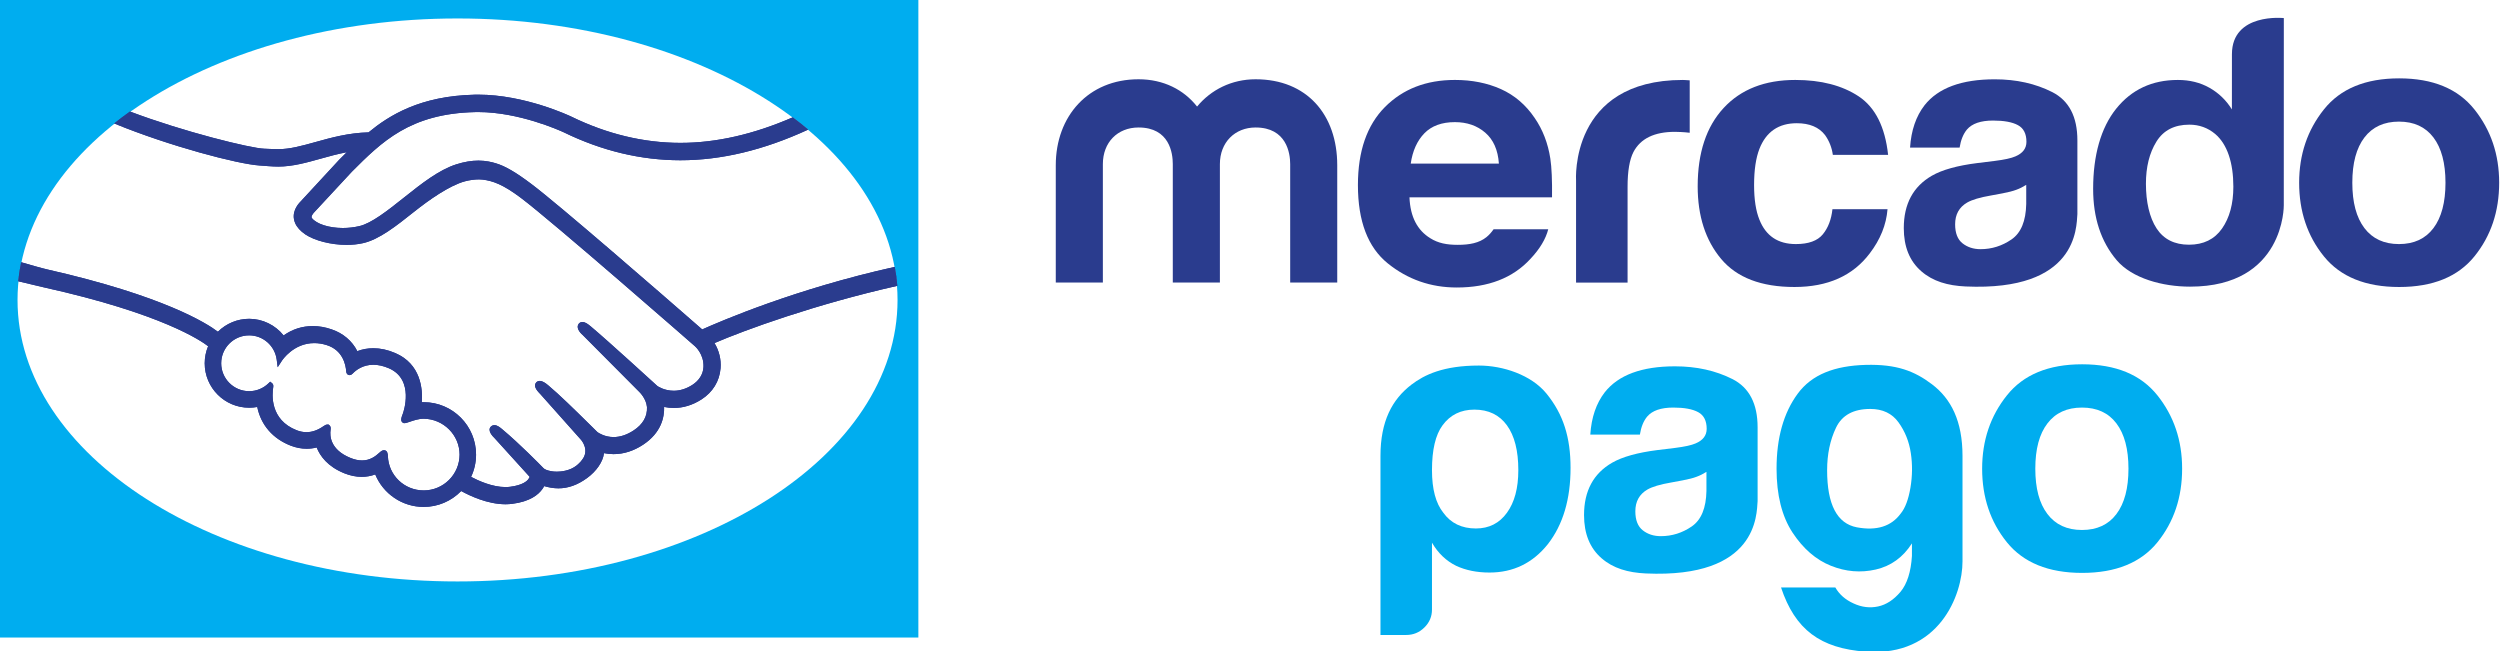
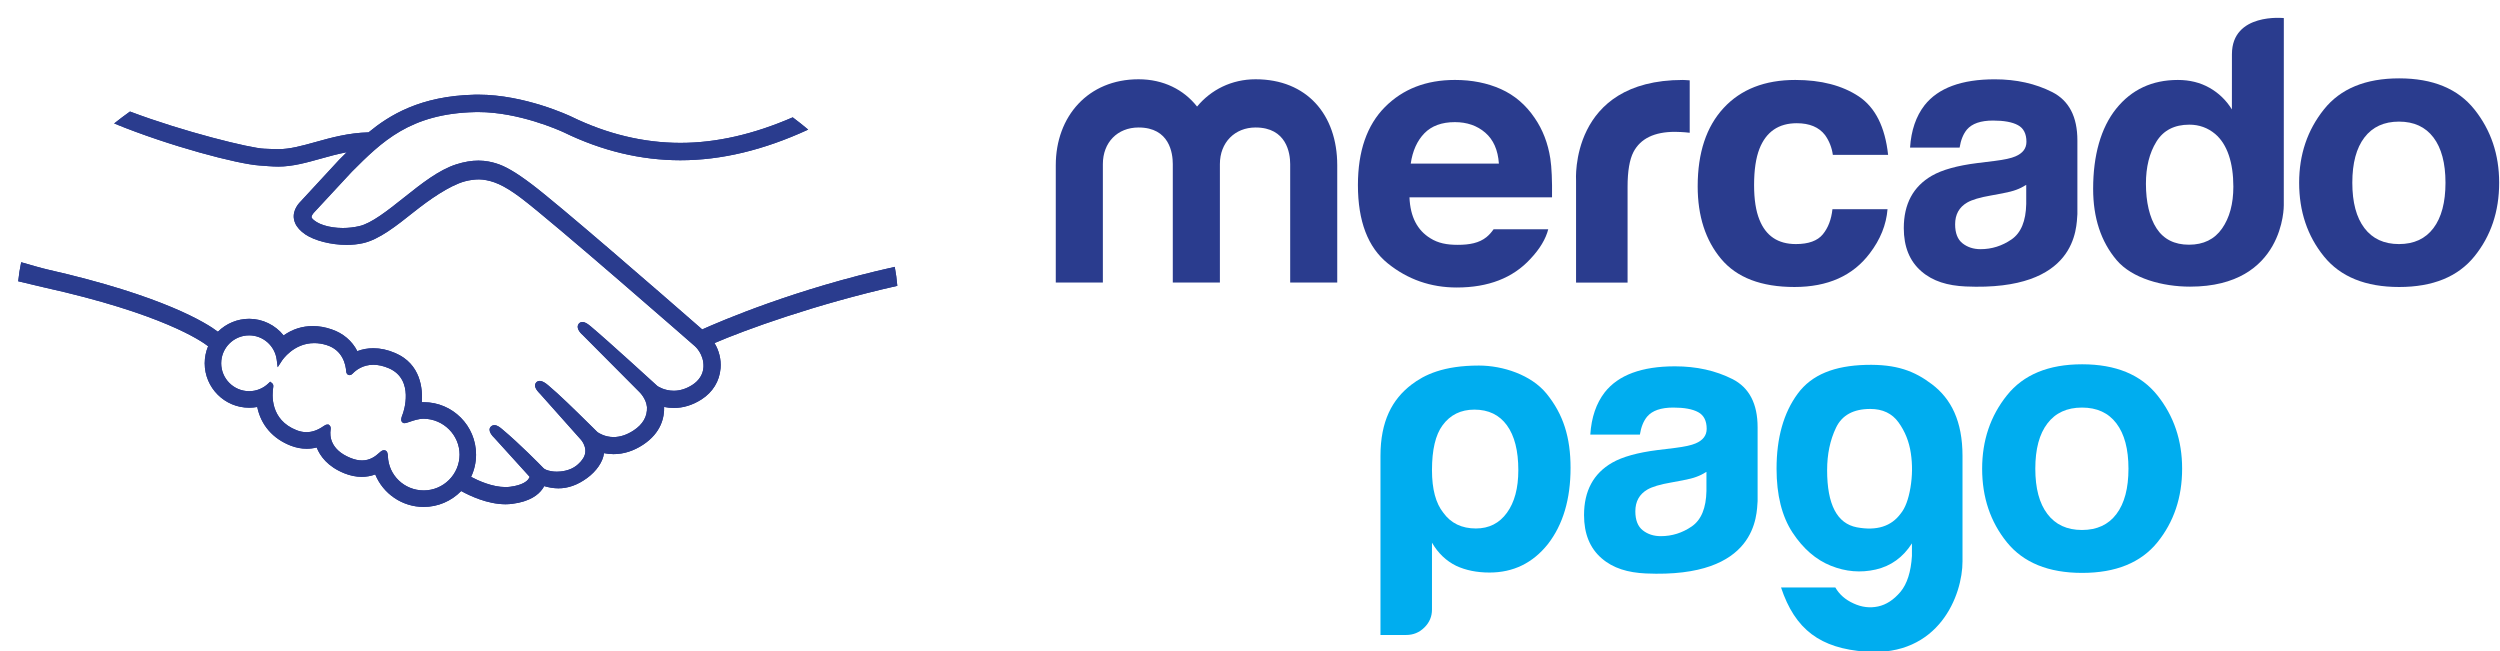
<svg xmlns="http://www.w3.org/2000/svg" xmlns:ns1="http://sodipodi.sourceforge.net/DTD/sodipodi-0.dtd" xmlns:ns2="http://www.inkscape.org/namespaces/inkscape" version="1.1" id="svg2" width="505.516" height="131.708" viewBox="0 0 505.516 131.708" ns1:docname="mercadopago.svg" ns2:version="1.2.2 (b0a84865, 2022-12-01)">
  <ns1:namedview id="namedview1742" pagecolor="#505050" bordercolor="#eeeeee" borderopacity="1" ns2:showpageshadow="0" ns2:pageopacity="0" ns2:pagecheckerboard="0" ns2:deskcolor="#505050" showgrid="false" ns2:zoom="2.464808" ns2:cx="123.13332" ns2:cy="65.928056" ns2:window-width="1390" ns2:window-height="1205" ns2:window-x="0" ns2:window-y="25" ns2:window-maximized="0" ns2:current-layer="g10" />
  <defs id="defs6">
    <ns2:path-effect effect="powerclip" id="path-effect886" is_visible="true" lpeversion="1" inverse="true" flatten="false" hide_clip="false" message="Use fill-rule evenodd on &lt;b&gt;fill and stroke&lt;/b&gt; dialog if no flatten result after convert clip to paths." />
    <ns2:path-effect effect="powerclip" id="path-effect10456" is_visible="true" lpeversion="1" inverse="true" flatten="false" hide_clip="false" message="Use fill-rule evenodd on &lt;b&gt;fill and stroke&lt;/b&gt; dialog if no flatten result after convert clip to paths." />
    <ns2:path-effect effect="powerclip" id="path-effect10452" is_visible="true" lpeversion="1" inverse="true" flatten="false" hide_clip="false" message="Use fill-rule evenodd on &lt;b&gt;fill and stroke&lt;/b&gt; dialog if no flatten result after convert clip to paths." />
    <ns2:path-effect effect="powerclip" id="path-effect10448" is_visible="true" lpeversion="1" inverse="true" flatten="false" hide_clip="false" message="Use fill-rule evenodd on &lt;b&gt;fill and stroke&lt;/b&gt; dialog if no flatten result after convert clip to paths." />
    <ns2:path-effect effect="powerclip" id="path-effect10444" is_visible="true" lpeversion="1" inverse="true" flatten="false" hide_clip="false" message="Use fill-rule evenodd on &lt;b&gt;fill and stroke&lt;/b&gt; dialog if no flatten result after convert clip to paths." />
    <ns2:path-effect effect="powerclip" id="path-effect10440" is_visible="true" lpeversion="1" inverse="true" flatten="false" hide_clip="false" message="Use fill-rule evenodd on &lt;b&gt;fill and stroke&lt;/b&gt; dialog if no flatten result after convert clip to paths." />
    <clipPath clipPathUnits="userSpaceOnUse" id="clipPath10432">
      <path id="lpe_path-effect10452" style="fill:#2a3c8e;fill-opacity:1;fill-rule:nonzero;stroke:none;stroke-width:1" class="powerclip" d="m 1313.39,3923.68 h 1344.92 v 864.01 H 1313.39 Z m 621.1,143.08 c -29.34,0.03 -53.2,22.83 -54.28,51.89 -0.07,2.49 -0.33,9.11 -5.93,9.11 -2.31,0 -4.31,-1.38 -6.61,-3.46 -6.45,-5.98 -14.67,-12.06 -26.67,-12.06 -5.44,0 -11.35,1.27 -17.58,3.81 -30.99,12.55 -31.42,33.84 -30.16,42.4 0.34,2.28 0.46,4.66 -1.11,6.5 l -1.91,1.71 h -1.93 c -1.57,0 -3.19,-0.64 -5.39,-2.19 -8.96,-6.3 -17.56,-9.35 -26.3,-9.35 -4.81,0 -9.74,0.96 -14.69,2.87 -40.8,15.88 -37.57,54.38 -35.58,65.97 0.29,2.35 -0.29,4.17 -1.78,5.39 l -2.88,2.37 -2.7,-2.58 c -7.95,-7.67 -18.35,-11.86 -29.28,-11.86 -23.37,0.02 -42.39,19.01 -42.37,42.38 0.02,23.38 19.06,42.35 42.43,42.32 21.11,0 39.09,-15.88 41.78,-36.97 l 1.46,-11.38 6.25,9.63 c 0.7,1.12 17.82,27.01 49.29,26.98 5.99,0 12.17,-0.96 18.39,-2.89 25.1,-7.65 29.35,-30.41 30,-39.88 0.45,-5.53 4.38,-5.79 5.15,-5.79 2.17,0 3.76,1.38 4.89,2.56 4.74,4.94 15.05,13.16 31.19,13.16 7.39,-0.03 15.25,-1.78 23.36,-5.26 39.88,-17.11 21.79,-67.78 21.58,-68.31 -3.43,-8.4 -3.57,-12.11 -0.35,-14.25 l 1.58,-0.75 h 1.16 c 1.79,0 4.03,0.78 7.72,2.03 5.43,1.87 13.63,4.7 21.28,4.68 h 0.02 c 30.02,-0.33 54.44,-24.76 54.43,-54.44 -0.03,-29.98 -24.46,-54.34 -54.46,-54.34 z m 422.5,244.22 c 28.24,12.56 141,61.36 292.11,94.9 1.73,-9.52 3.13,-19.08 3.88,-28.77 -124.88,-28.15 -230.94,-66.84 -277.35,-86.83 7.02,-11.52 10.31,-24.93 9.23,-38.22 -1.56,-19.55 -11.89,-36.36 -29.06,-47.32 -13.43,-8.56 -27.5,-12.87 -41.84,-12.87 -4.93,0 -9.88,0.51 -14.72,1.53 0.46,-15.53 -4.36,-39.24 -32.05,-57.4 -14.36,-9.41 -29.39,-14.17 -44.66,-14.17 -4.88,0 -9.78,0.5 -14.54,1.49 -0.02,-0.19 -0.05,-0.37 -0.08,-0.54 -1.45,-12.46 -11.49,-27.1 -25.63,-37.29 -14.4,-10.49 -28.64,-15.55 -43.48,-15.55 -8.08,0.02 -15.13,1.52 -21.54,3.37 -0.8,-1.59 -1.75,-3.12 -2.8,-4.56 -5.81,-8.26 -18.45,-18.89 -45.62,-22.32 -3.32,-0.39 -6.64,-0.65 -10.19,-0.65 -27.35,0.04 -54.42,12.94 -67.25,20.07 -14.98,-15.42 -35.53,-24.14 -56.93,-24.11 -32.28,0 -61.25,19.64 -73.42,49.28 -6.59,-2.43 -13.5,-3.67 -20.57,-3.67 -8.65,0 -17.56,1.88 -26.47,5.46 -25.39,10.31 -36.75,26.3 -41.79,39.12 -5.05,-1.29 -10.21,-1.93 -15.34,-1.92 -7.93,0 -16.02,1.58 -24.01,4.65 -27.33,10.63 -45.22,31.36 -50.82,58.69 -4.06,-0.75 -8.19,-1.11 -12.35,-1.11 -37.18,0.03 -67.39,30.28 -67.37,67.42 0.02,8.88 1.79,17.69 5.19,25.86 -10.04,7.85 -69.44,49.37 -249.24,89.3 -6.39,1.44 -38.85,9.21 -38.85,9.21 1,9.72 2.52,19.35 4.51,28.88 11.98,-3.51 31.54,-9.12 40.06,-11.04 176,-39.97 241.76,-81.74 258.33,-94.4 12.65,12.52 29.71,19.62 47.45,19.62 20.27,0 39.52,-9.38 52.26,-25.23 13.3,9.46 28.21,14.22 44.4,14.22 9.27,0 18.87,-1.69 28.51,-5.03 17.46,-5.94 30.84,-17.35 38.9,-33.01 7.68,2.95 15.85,4.4 24.34,4.4 10.85,0 22.02,-2.47 33.22,-7.31 38.89,-16.68 41.72,-54.58 40.29,-74.59 0.94,0.03 1.93,0.06 2.87,0.06 43.83,-0.03 79.42,-35.69 79.4,-79.53 0,-11.63 -2.58,-23.22 -7.56,-33.75 10.94,-5.81 32.19,-15.47 52.12,-15.47 2.36,0 4.75,0.11 7.07,0.43 19.31,2.42 25.78,8.88 27.68,11.52 1.29,1.85 1.96,3.07 2.02,3.58 l -53.26,58.73 c -3.28,3.1 -11.01,11.54 -5.86,17.18 1.51,1.66 3.45,2.52 5.64,2.52 4.43,0 8.71,-3.62 12.14,-6.5 26.04,-21.74 57.51,-53.87 60.93,-57.4 l 0.75,-0.79 c 2.01,-2.36 6.15,-4.08 12.31,-5.18 2.52,-0.46 5.43,-0.73 8.44,-0.73 5.63,0 19.86,0.94 30.51,9.68 1.92,1.64 3.94,3.54 5.81,5.6 l 2.2,2.8 c 11.47,14.62 -0.89,29.3 -1.4,29.92 l -62.45,70.14 c 0,0 -2.33,2.18 -4.32,4.81 -4.82,6.41 -3.47,10.28 -1.53,12.43 1.43,1.51 3.31,2.28 5.39,2.28 4.19,0 8.62,-3.17 12.75,-6.61 16.95,-14.15 40.12,-36.97 62.55,-59.04 l 12.27,-12.1 c 2.04,-1.42 11.27,-7.41 24.41,-7.41 10.01,0 20.23,3.38 30.33,10.03 14.17,9.29 20.99,21.22 20.31,35.47 -1.15,13.2 -11.7,23.09 -11.81,23.18 l -85.57,86 c -5.6,4.77 -10.35,12 -6.1,17.23 1.34,1.69 3.34,2.66 5.59,2.64 4.22,0 8.39,-3.21 12.69,-6.76 26.94,-22.56 100.19,-89.73 100.98,-90.37 0.64,-0.46 10.48,-7.15 24.77,-7.18 9.52,0 18.94,2.95 28.07,8.74 10.51,6.71 16.57,16.4 17.08,27.29 0.94,19.56 -12.69,31.31 -12.84,31.43 -2.09,1.85 -215.89,188.89 -264.2,225.18 -27.1,20.34 -42.28,25.68 -57.98,27.67 -1.72,0.25 -3.57,0.3 -5.53,0.32 -6.55,0 -14.71,-1.12 -21.35,-2.93 -23.76,-6.47 -54.79,-28.51 -76.64,-45.86 -27.42,-21.8 -53.3,-42.42 -77.97,-47.95 -7.7,-1.73 -16.08,-2.62 -24.92,-2.61 -23.33,0.02 -48.45,6.4 -62.47,15.85 -7.49,5.05 -12.84,10.97 -15.48,17.18 -6.63,15.37 3.43,27.85 8.06,32.53 l 58.86,63.67 c 3.81,3.82 7.61,7.6 11.42,11.34 -14.27,-2.73 -27.83,-6.48 -40.12,-9.94 -20.81,-5.82 -42.31,-11.86 -63.85,-11.86 -9.66,0.02 -19.32,1.04 -28.38,1.64 -32.57,2.1 -135.76,28.99 -220.56,63.76 7.76,6.17 15.73,12.23 24.02,18.1 81.18,-30.74 183.22,-55.77 203.47,-56.38 1.17,-0.04 14.23,-0.71 21.49,-0.71 17.61,-0.01 35.67,5.03 56.58,10.84 23.43,6.55 49.77,13.91 80.3,14.65 31.39,25.78 78.07,55.21 160.93,57.15 1.84,0.03 3.72,0.06 5.56,0.06 70.53,-0.03 138.31,-31.99 141.17,-33.35 54.03,-26.37 109.69,-39.75 165.4,-39.8 54.54,-0.01 111.07,12.98 170.41,38.71 8.07,-6.06 15.92,-12.23 23.46,-18.58 -67.54,-31.1 -131.77,-46.51 -194.04,-46.49 -59.75,0.05 -119.17,14.31 -176.75,42.4 -6.88,3.18 -68.27,30.68 -129.68,30.71 -1.63,0 -3.3,-0.03 -4.92,-0.07 -98.65,-2.27 -141.51,-45.11 -186.88,-90.48 l -57.93,-62.44 -0.36,-0.45 c -2.73,-3.47 -3.47,-5.88 -2.31,-7.37 7.05,-8.99 25.87,-15.04 46.82,-15.07 8.37,0 16.77,0.95 24.93,2.79 18.7,4.18 43.41,23.84 67.32,42.85 l 1.32,1.04 c 25.68,20.4 52.21,41.5 78.85,49.93 11.76,3.74 23.02,5.63 33.5,5.63 11.29,-0.01 20.06,-2.19 26.38,-4.1 14.11,-4.2 30.17,-13.56 53.71,-31.27 41.23,-30.94 193.42,-163.25 259.27,-220.72" ns2:original-d="m 1313.39,3923.68 h 1344.92 v 864.01 H 1313.39 Z m 621.1,143.08 c -29.34,0.03 -53.2,22.83 -54.28,51.89 -0.07,2.49 -0.33,9.11 -5.93,9.11 -2.31,0 -4.31,-1.38 -6.61,-3.46 -6.45,-5.98 -14.67,-12.06 -26.67,-12.06 -5.44,0 -11.35,1.27 -17.58,3.81 -30.99,12.55 -31.42,33.84 -30.16,42.4 0.34,2.28 0.46,4.66 -1.11,6.5 l -1.91,1.71 h -1.93 c -1.57,0 -3.19,-0.64 -5.39,-2.19 -8.96,-6.3 -17.56,-9.35 -26.3,-9.35 -4.81,0 -9.74,0.96 -14.69,2.87 -40.8,15.88 -37.57,54.38 -35.58,65.97 0.29,2.35 -0.29,4.17 -1.78,5.39 l -2.88,2.37 -2.7,-2.58 c -7.95,-7.67 -18.35,-11.86 -29.28,-11.86 -23.37,0.02 -42.39,19.01 -42.37,42.38 0.02,23.38 19.06,42.35 42.43,42.32 21.11,0 39.09,-15.88 41.78,-36.97 l 1.46,-11.38 6.25,9.63 c 0.7,1.12 17.82,27.01 49.29,26.98 5.99,0 12.17,-0.96 18.39,-2.89 25.1,-7.65 29.35,-30.41 30,-39.88 0.45,-5.53 4.38,-5.79 5.15,-5.79 2.17,0 3.76,1.38 4.89,2.56 4.74,4.94 15.05,13.16 31.19,13.16 7.39,-0.03 15.25,-1.78 23.36,-5.26 39.88,-17.11 21.79,-67.78 21.58,-68.31 -3.43,-8.4 -3.57,-12.11 -0.35,-14.25 l 1.58,-0.75 h 1.16 c 1.79,0 4.03,0.78 7.72,2.03 5.43,1.87 13.63,4.7 21.28,4.68 h 0.02 c 30.02,-0.33 54.44,-24.76 54.43,-54.44 -0.03,-29.98 -24.46,-54.34 -54.46,-54.34 z m 422.5001,244.2204 c 28.2399,12.56 141,61.36 292.1099,94.9 1.73,-9.52 3.13,-19.08 3.88,-28.77 -124.88,-28.15 -230.94,-66.84 -277.35,-86.83 7.02,-11.52 10.3101,-24.93 9.2301,-38.22 -1.56,-19.55 -11.8901,-36.36 -29.0601,-47.32 -13.43,-8.56 -27.5,-12.87 -41.84,-12.87 -4.93,0 -9.88,0.51 -14.7199,1.53 0.4599,-15.53 -4.3601,-39.24 -32.0501,-57.4 -14.3599,-9.41 -29.3899,-14.17 -44.6599,-14.17 -4.8801,0 -9.78,0.5 -14.5401,1.49 -0.02,-0.19 -0.05,-0.37 -0.08,-0.54 -1.45,-12.46 -11.49,-27.1 -25.63,-37.29 -14.4,-10.49 -28.64,-15.55 -43.48,-15.55 -8.08,0.02 -15.13,1.52 -21.54,3.37 -0.8,-1.59 -1.75,-3.12 -2.8,-4.56 -5.81,-8.26 -18.45,-18.89 -45.62,-22.3199 -3.32,-0.39 -6.64,-0.6503 -10.19,-0.6503 -27.35,0.04 -54.42,12.94 -67.25,20.07 -14.98,-15.42 -35.53,-24.14 -56.93,-24.11 -32.28,0 -61.25,19.64 -73.42,49.28 -6.59,-2.43 -13.5,-3.67 -20.57,-3.67 -8.65,0 -17.56,1.88 -26.47,5.46 -25.39,10.31 -36.75,26.3 -41.79,39.12 -5.05,-1.29 -10.21,-1.93 -15.34,-1.92 -7.93,0 -16.02,1.58 -24.01,4.65 -27.33,10.63 -45.22,31.36 -50.82,58.69 -4.06,-0.75 -8.19,-1.11 -12.35,-1.11 -37.18,0.03 -67.39,30.28 -67.37,67.42 0.02,8.88 1.79,17.69 5.19,25.86 -10.04,7.85 -69.44,49.37 -249.24,89.3 -6.39,1.44 -38.85,9.21 -38.85,9.21 1,9.72 2.52,19.35 4.51,28.88 11.98,-3.51 31.54,-9.12 40.06,-11.04 176,-39.97 241.76,-81.74 258.33,-94.4 12.65,12.52 29.71,19.62 47.45,19.62 20.27,0 39.52,-9.38 52.26,-25.23 13.3,9.46 28.21,14.22 44.4,14.22 9.27,0 18.87,-1.69 28.51,-5.03 17.46,-5.94 30.84,-17.35 38.9,-33.01 7.68,2.95 15.85,4.4 24.34,4.4 10.85,0 22.02,-2.47 33.22,-7.31 38.89,-16.68 41.72,-54.58 40.29,-74.59 0.94,0.03 1.93,0.06 2.87,0.06 43.83,-0.03 79.42,-35.69 79.4,-79.53 0,-11.63 -2.58,-23.22 -7.56,-33.75 10.94,-5.81 32.19,-15.47 52.12,-15.47 2.36,0 4.75,0.1099 7.07,0.43 19.31,2.42 25.78,8.88 27.68,11.52 1.2903,1.85 1.96,3.07 2.02,3.58 l -53.26,58.73 c -3.28,3.1 -11.01,11.54 -5.86,17.18 1.51,1.66 3.45,2.52 5.64,2.52 4.43,0 8.71,-3.62 12.14,-6.5 26.04,-21.74 57.51,-53.87 60.93,-57.4 l 0.75,-0.79 c 2.01,-2.36 6.15,-4.08 12.31,-5.18 2.52,-0.46 5.43,-0.73 8.44,-0.73 5.63,0 19.86,0.94 30.51,9.68 1.92,1.64 3.94,3.54 5.81,5.6 l 2.2,2.7998 c 11.47,14.62 -0.89,29.2999 -1.4,29.92 l -62.45,70.14 c 0,0 -2.33,2.18 -4.32,4.81 -4.82,6.41 -3.47,10.28 -1.53,12.43 1.43,1.51 3.31,2.28 5.39,2.28 4.19,0 8.62,-3.17 12.75,-6.61 16.95,-14.15 40.12,-36.97 62.55,-59.0401 l 12.27,-12.0999 c 2.04,-1.42 11.27,-7.41 24.41,-7.41 10.01,0 20.23,3.38 30.33,10.0299 14.17,9.2901 20.9902,21.2201 20.31,35.4701 -1.15,13.2 -11.6997,23.09 -11.81,23.18 l -85.57,86 c -5.5997,4.77 -10.35,12 -6.1,17.23 1.34,1.69 3.34,2.66 5.59,2.64 4.22,0 8.39,-3.21 12.69,-6.76 26.94,-22.56 100.19,-89.7301 100.98,-90.37 0.64,-0.46 10.48,-7.15 24.77,-7.18 9.52,0 18.94,2.95 28.07,8.74 10.51,6.71 16.57,16.4 17.08,27.29 0.94,19.56 -12.69,31.31 -12.84,31.43 -2.09,1.8499 -215.89,188.8899 -264.2,225.18 -27.1,20.34 -42.28,25.68 -57.98,27.67 -1.72,0.25 -3.57,0.3 -5.53,0.32 -6.55,0 -14.71,-1.12 -21.35,-2.93 -23.76,-6.47 -54.79,-28.51 -76.64,-45.86 -27.42,-21.8 -53.3,-42.42 -77.97,-47.95 -7.7,-1.73 -16.08,-2.62 -24.92,-2.61 -23.33,0.02 -48.45,6.4 -62.47,15.85 -7.49,5.05 -12.84,10.97 -15.48,17.18 -6.63,15.37 3.43,27.85 8.06,32.53 l 58.86,63.67 c 3.81,3.82 7.61,7.6 11.42,11.34 -14.27,-2.73 -27.83,-6.48 -40.12,-9.94 -20.81,-5.82 -42.31,-11.86 -63.85,-11.86 -9.66,0.02 -19.32,1.04 -28.38,1.64 -32.57,2.1 -135.76,28.99 -220.56,63.76 7.76,6.17 15.73,12.23 24.02,18.1 81.18,-30.74 183.22,-55.7701 203.47,-56.38 1.17,-0.04 14.23,-0.7101 21.49,-0.7101 17.61,-0.01 35.67,5.0301 56.58,10.8401 23.43,6.55 49.77,13.9099 80.3,14.65 31.39,25.78 78.07,55.21 160.93,57.15 1.84,0.03 3.72,0.06 5.56,0.06 70.53,-0.03 138.31,-31.99 141.17,-33.35 54.03,-26.37 109.69,-39.75 165.4,-39.8 54.54,-0.01 111.07,12.98 170.41,38.71 8.07,-6.06 15.92,-12.23 23.46,-18.58 -67.54,-31.1 -131.77,-46.51 -194.04,-46.49 -59.75,0.05 -119.17,14.31 -176.75,42.4 -6.88,3.18 -68.27,30.68 -129.68,30.71 -1.63,0 -3.3,-0.03 -4.92,-0.07 -98.65,-2.27 -141.51,-45.11 -186.88,-90.48 l -57.93,-62.44 -0.36,-0.45 c -2.73,-3.47 -3.47,-5.88 -2.31,-7.37 7.05,-8.99 25.87,-15.04 46.82,-15.07 8.37,0 16.77,0.95 24.93,2.79 18.7,4.18 43.41,23.84 67.32,42.85 l 1.32,1.04 c 25.68,20.4 52.21,41.5 78.85,49.93 11.76,3.74 23.02,5.63 33.5,5.63 11.29,-0.01 20.06,-2.19 26.38,-4.1 14.11,-4.2 30.17,-13.56 53.71,-31.27 41.23,-30.94 193.42,-163.25 259.27,-220.72" />
    </clipPath>
    <clipPath clipPathUnits="userSpaceOnUse" id="clipPath10436">
-       <path id="lpe_path-effect10456" style="fill:#2a3c8e;fill-opacity:1;fill-rule:nonzero;stroke:none;stroke-width:1" class="powerclip" d="m 1286.48,3843.58 h 1398.41 v 970.91 H 1286.48 Z m 648.01,223.18 c -29.34,0.03 -53.2,22.83 -54.28,51.89 -0.07,2.49 -0.33,9.11 -5.93,9.11 -2.31,0 -4.31,-1.38 -6.61,-3.46 -6.45,-5.98 -14.67,-12.06 -26.67,-12.06 -5.44,0 -11.35,1.27 -17.58,3.81 -30.99,12.55 -31.42,33.84 -30.16,42.4 0.34,2.28 0.46,4.66 -1.11,6.5 l -1.91,1.71 h -1.93 c -1.57,0 -3.19,-0.64 -5.39,-2.19 -8.96,-6.3 -17.56,-9.35 -26.3,-9.35 -4.81,0 -9.74,0.96 -14.69,2.87 -40.8,15.88 -37.57,54.38 -35.58,65.97 0.29,2.35 -0.29,4.17 -1.78,5.39 l -2.88,2.37 -2.7,-2.58 c -7.95,-7.67 -18.35,-11.86 -29.28,-11.86 -23.37,0.02 -42.39,19.01 -42.37,42.38 0.02,23.38 19.06,42.35 42.43,42.32 21.11,0 39.09,-15.88 41.78,-36.97 l 1.46,-11.38 6.25,9.63 c 0.7,1.12 17.82,27.01 49.29,26.98 5.99,0 12.17,-0.96 18.39,-2.89 25.1,-7.65 29.35,-30.41 30,-39.88 0.45,-5.53 4.38,-5.79 5.15,-5.79 2.17,0 3.76,1.38 4.89,2.56 4.74,4.94 15.05,13.16 31.19,13.16 7.39,-0.03 15.25,-1.78 23.36,-5.26 39.88,-17.11 21.79,-67.78 21.58,-68.31 -3.43,-8.4 -3.57,-12.11 -0.35,-14.25 l 1.58,-0.75 h 1.16 c 1.79,0 4.03,0.78 7.72,2.03 5.43,1.87 13.63,4.7 21.28,4.68 h 0.02 c 30.02,-0.33 54.44,-24.76 54.43,-54.44 -0.03,-29.98 -24.46,-54.34 -54.46,-54.34 z m 422.5,244.22 c 28.24,12.56 141,61.36 292.11,94.9 1.73,-9.52 3.13,-19.08 3.88,-28.77 -124.88,-28.15 -230.94,-66.84 -277.35,-86.83 7.02,-11.52 10.31,-24.93 9.23,-38.22 -1.56,-19.55 -11.89,-36.36 -29.06,-47.32 -13.43,-8.56 -27.5,-12.87 -41.84,-12.87 -4.93,0 -9.88,0.51 -14.72,1.53 0.46,-15.53 -4.36,-39.24 -32.05,-57.4 -14.36,-9.41 -29.39,-14.17 -44.66,-14.17 -4.88,0 -9.78,0.5 -14.54,1.49 -0.02,-0.19 -0.05,-0.37 -0.08,-0.54 -1.45,-12.46 -11.49,-27.1 -25.63,-37.29 -14.4,-10.49 -28.64,-15.55 -43.48,-15.55 -8.08,0.02 -15.13,1.52 -21.54,3.37 -0.8,-1.59 -1.75,-3.12 -2.8,-4.56 -5.81,-8.26 -18.45,-18.89 -45.62,-22.32 -3.32,-0.39 -6.64,-0.65 -10.19,-0.65 -27.35,0.04 -54.42,12.94 -67.25,20.07 -14.98,-15.42 -35.53,-24.14 -56.93,-24.11 -32.28,0 -61.25,19.64 -73.42,49.28 -6.59,-2.43 -13.5,-3.67 -20.57,-3.67 -8.65,0 -17.56,1.88 -26.47,5.46 -25.39,10.31 -36.75,26.3 -41.79,39.12 -5.05,-1.29 -10.21,-1.93 -15.34,-1.92 -7.93,0 -16.02,1.58 -24.01,4.65 -27.33,10.63 -45.22,31.36 -50.82,58.69 -4.06,-0.75 -8.19,-1.11 -12.35,-1.11 -37.18,0.03 -67.39,30.28 -67.37,67.42 0.02,8.88 1.79,17.69 5.19,25.86 -10.04,7.85 -69.44,49.37 -249.24,89.3 -6.39,1.44 -38.85,9.21 -38.85,9.21 1,9.72 2.52,19.35 4.51,28.88 11.98,-3.51 31.54,-9.12 40.06,-11.04 176,-39.97 241.76,-81.74 258.33,-94.4 12.65,12.52 29.71,19.62 47.45,19.62 20.27,0 39.52,-9.38 52.26,-25.23 13.3,9.46 28.21,14.22 44.4,14.22 9.27,0 18.87,-1.69 28.51,-5.03 17.46,-5.94 30.84,-17.35 38.9,-33.01 7.68,2.95 15.85,4.4 24.34,4.4 10.85,0 22.02,-2.47 33.22,-7.31 38.89,-16.68 41.72,-54.58 40.29,-74.59 0.94,0.03 1.93,0.06 2.87,0.06 43.83,-0.03 79.42,-35.69 79.4,-79.53 0,-11.63 -2.58,-23.22 -7.56,-33.75 10.94,-5.81 32.19,-15.47 52.12,-15.47 2.36,0 4.75,0.11 7.07,0.43 19.31,2.42 25.78,8.88 27.68,11.52 1.29,1.85 1.96,3.07 2.02,3.58 l -53.26,58.73 c -3.28,3.1 -11.01,11.54 -5.86,17.18 1.51,1.66 3.45,2.52 5.64,2.52 4.43,0 8.71,-3.62 12.14,-6.5 26.04,-21.74 57.51,-53.87 60.93,-57.4 l 0.75,-0.79 c 2.01,-2.36 6.15,-4.08 12.31,-5.18 2.52,-0.46 5.43,-0.73 8.44,-0.73 5.63,0 19.86,0.94 30.51,9.68 1.92,1.64 3.94,3.54 5.81,5.6 l 2.2,2.8 c 11.47,14.62 -0.89,29.3 -1.4,29.92 l -62.45,70.14 c 0,0 -2.33,2.18 -4.32,4.81 -4.82,6.41 -3.47,10.28 -1.53,12.43 1.43,1.51 3.31,2.28 5.39,2.28 4.19,0 8.62,-3.17 12.75,-6.61 16.95,-14.15 40.12,-36.97 62.55,-59.04 l 12.27,-12.1 c 2.04,-1.42 11.27,-7.41 24.41,-7.41 10.01,0 20.23,3.38 30.33,10.03 14.17,9.29 20.99,21.22 20.31,35.47 -1.15,13.2 -11.7,23.09 -11.81,23.18 l -85.57,86 c -5.6,4.77 -10.35,12 -6.1,17.23 1.34,1.69 3.34,2.66 5.59,2.64 4.22,0 8.39,-3.21 12.69,-6.76 26.94,-22.56 100.19,-89.73 100.98,-90.37 0.64,-0.46 10.48,-7.15 24.77,-7.18 9.52,0 18.94,2.95 28.07,8.74 10.51,6.71 16.57,16.4 17.08,27.29 0.94,19.56 -12.69,31.31 -12.84,31.43 -2.09,1.85 -215.89,188.89 -264.2,225.18 -27.1,20.34 -42.28,25.68 -57.98,27.67 -1.72,0.25 -3.57,0.3 -5.53,0.32 -6.55,0 -14.71,-1.12 -21.35,-2.93 -23.76,-6.47 -54.79,-28.51 -76.64,-45.86 -27.42,-21.8 -53.3,-42.42 -77.97,-47.95 -7.7,-1.73 -16.08,-2.62 -24.92,-2.61 -23.33,0.02 -48.45,6.4 -62.47,15.85 -7.49,5.05 -12.84,10.97 -15.48,17.18 -6.63,15.37 3.43,27.85 8.06,32.53 l 58.86,63.67 c 3.81,3.82 7.61,7.6 11.42,11.34 -14.27,-2.73 -27.83,-6.48 -40.12,-9.94 -20.81,-5.82 -42.31,-11.86 -63.85,-11.86 -9.66,0.02 -19.32,1.04 -28.38,1.64 -32.57,2.1 -135.76,28.99 -220.56,63.76 7.76,6.17 15.73,12.23 24.02,18.1 81.18,-30.74 183.22,-55.77 203.47,-56.38 1.17,-0.04 14.23,-0.71 21.49,-0.71 17.61,-0.01 35.67,5.03 56.58,10.84 23.43,6.55 49.77,13.91 80.3,14.65 31.39,25.78 78.07,55.21 160.93,57.15 1.84,0.03 3.72,0.06 5.56,0.06 70.53,-0.03 138.31,-31.99 141.17,-33.35 54.03,-26.37 109.69,-39.75 165.4,-39.8 54.54,-0.01 111.07,12.98 170.41,38.71 8.07,-6.06 15.92,-12.23 23.46,-18.58 -67.54,-31.1 -131.77,-46.51 -194.04,-46.49 -59.75,0.05 -119.17,14.31 -176.75,42.4 -6.88,3.18 -68.27,30.68 -129.68,30.71 -1.63,0 -3.3,-0.03 -4.92,-0.07 -98.65,-2.27 -141.51,-45.11 -186.88,-90.48 l -57.93,-62.44 -0.36,-0.45 c -2.73,-3.47 -3.47,-5.88 -2.31,-7.37 7.05,-8.99 25.87,-15.04 46.82,-15.07 8.37,0 16.77,0.95 24.93,2.79 18.7,4.18 43.41,23.84 67.32,42.85 l 1.32,1.04 c 25.68,20.4 52.21,41.5 78.85,49.93 11.76,3.74 23.02,5.63 33.5,5.63 11.29,-0.01 20.06,-2.19 26.38,-4.1 14.11,-4.2 30.17,-13.56 53.71,-31.27 41.23,-30.94 193.42,-163.25 259.27,-220.72" />
-     </clipPath>
+       </clipPath>
    <clipPath clipPathUnits="userSpaceOnUse" id="clipPath882">
      <path d="m 2653.31,4355.67 c 0,-235.82 -298.83,-426.99 -667.47,-426.99 -368.63,0 -667.45,191.17 -667.45,426.99 0,235.84 298.82,427.02 667.45,427.02 368.64,0 667.47,-191.18 667.47,-427.02" style="display:none;fill:#00adef;fill-opacity:1;fill-rule:nonzero;stroke:none" id="path884" clip-path="url(#clipPath10432)" />
      <path id="lpe_path-effect886" style="fill:#00adef;fill-opacity:1;fill-rule:nonzero;stroke:none" class="powerclip" d="m 1286.48,3843.58 h 1398.41 v 970.91 H 1286.48 Z m 1366.83,512.09 c 0,-235.82 -298.83,-426.99 -667.47,-426.99 -368.63,0 -667.45,191.17 -667.45,426.99 0,235.84 298.82,427.02 667.45,427.02 368.64,0 667.47,-191.18 667.47,-427.02" />
    </clipPath>
  </defs>
  <g id="g8" transform="matrix(1.333,0,0,-1.333,-172.197,641.265)">
    <g id="g10" transform="scale(0.1)">
-       <path d="m 2679.89,4355.45 c 0,250.14 -310.79,454.04 -694.18,454.04 -383.37,0 -694.15,-203.9 -694.15,-454.04 0,-6.46 -0.08,-24.32 -0.08,-26.58 0,-265.36 271.65,-480.29 694.15,-480.29 425.11,0 694.26,214.87 694.26,480.24 0,9.28 0,14.61 0,26.63" style="fill:#2a3c8e;fill-opacity:1;fill-rule:nonzero;stroke:none" id="path12" clip-path="url(#clipPath882)" ns2:path-effect="#path-effect886" ns2:original-d="m 2679.89,4355.45 c 0,250.14 -310.79,454.04 -694.18,454.04 -383.37,0 -694.15,-203.9 -694.15,-454.04 0,-6.46 -0.08,-24.32 -0.08,-26.58 0,-265.36 271.65,-480.29 694.15,-480.29 425.11,0 694.26,214.87 694.26,480.24 0,9.28 0,14.61 0,26.63" />
      <path d="m 1764.22,4490.39 c -0.35,-0.67 -7.01,-7.56 -2.7,-13.1 10.54,-13.45 43.07,-21.17 75.97,-13.79 19.59,4.4 44.7,24.37 69.02,43.67 26.36,20.95 52.51,41.91 78.8,50.25 27.83,8.86 45.67,5.06 57.45,1.5 12.93,-3.86 28.13,-12.37 52.38,-30.56 45.67,-34.34 229.31,-194.63 261.04,-222.34 25.56,11.54 139.13,60.44 293.47,94.45 -13.41,82.28 -63.46,157.56 -139.37,219.2 -105.79,-44.44 -235.08,-67.62 -361.51,-5.87 -0.64,0.26 -69.07,32.65 -136.56,31.06 -100.32,-2.33 -143.77,-45.75 -189.76,-91.71 l -58.23,-62.76" style="fill:none;fill-opacity:1;fill-rule:nonzero;stroke:none" id="path16" clip-path="none" />
      <path d="m 1934.49,4066.76 c -29.34,0.03 -53.2,22.83 -54.28,51.89 -0.07,2.49 -0.33,9.11 -5.93,9.11 -2.31,0 -4.31,-1.38 -6.61,-3.46 -6.45,-5.98 -14.67,-12.06 -26.67,-12.06 -5.44,0 -11.35,1.27 -17.58,3.81 -30.99,12.55 -31.42,33.84 -30.16,42.4 0.34,2.28 0.46,4.66 -1.11,6.5 l -1.91,1.71 h -1.93 c -1.57,0 -3.19,-0.64 -5.39,-2.19 -8.96,-6.3 -17.56,-9.35 -26.3,-9.35 -4.81,0 -9.74,0.96 -14.69,2.87 -40.8,15.88 -37.57,54.38 -35.58,65.97 0.29,2.35 -0.29,4.17 -1.78,5.39 l -2.88,2.37 -2.7,-2.58 c -7.95,-7.67 -18.35,-11.86 -29.28,-11.86 -23.37,0.02 -42.39,19.01 -42.37,42.38 0.02,23.38 19.06,42.35 42.43,42.32 21.11,0 39.09,-15.88 41.78,-36.97 l 1.46,-11.38 6.25,9.63 c 0.7,1.12 17.82,27.01 49.29,26.98 5.99,0 12.17,-0.96 18.39,-2.89 25.1,-7.65 29.35,-30.41 30,-39.88 0.45,-5.53 4.38,-5.79 5.15,-5.79 2.17,0 3.76,1.38 4.89,2.56 4.74,4.94 15.05,13.16 31.19,13.16 7.39,-0.03 15.25,-1.78 23.36,-5.26 39.88,-17.11 21.79,-67.78 21.58,-68.31 -3.43,-8.4 -3.57,-12.11 -0.35,-14.25 l 1.58,-0.75 h 1.16 c 1.79,0 4.03,0.78 7.72,2.03 5.43,1.87 13.63,4.7 21.28,4.68 h 0.02 c 30.02,-0.33 54.44,-24.76 54.43,-54.44 -0.03,-29.98 -24.46,-54.34 -54.46,-54.34 z m 422.5,244.22 c -65.85,57.47 -218.04,189.78 -259.27,220.72 -23.54,17.71 -39.6,27.07 -53.71,31.27 -6.32,1.91 -15.09,4.09 -26.38,4.1 -10.48,0 -21.74,-1.89 -33.5,-5.63 -26.64,-8.43 -53.17,-29.53 -78.85,-49.93 l -1.32,-1.04 c -23.91,-19.01 -48.62,-38.67 -67.32,-42.85 -8.16,-1.84 -16.56,-2.79 -24.93,-2.79 -20.95,0.03 -39.77,6.08 -46.82,15.07 -1.16,1.49 -0.42,3.9 2.31,7.37 l 0.36,0.45 57.93,62.44 c 45.37,45.37 88.23,88.21 186.88,90.48 1.62,0.04 3.29,0.07 4.92,0.07 61.41,-0.03 122.8,-27.53 129.68,-30.71 57.58,-28.09 117,-42.35 176.75,-42.4 62.27,-0.02 126.5,15.39 194.04,46.49 -7.54,6.35 -15.39,12.52 -23.46,18.58 -59.34,-25.73 -115.87,-38.72 -170.41,-38.71 -55.71,0.05 -111.37,13.43 -165.4,39.8 -2.86,1.36 -70.64,33.32 -141.17,33.35 -1.84,0 -3.72,-0.03 -5.56,-0.06 -82.86,-1.94 -129.54,-31.37 -160.93,-57.15 -30.53,-0.74 -56.87,-8.1 -80.3,-14.65 -20.91,-5.81 -38.97,-10.85 -56.58,-10.84 -7.26,0 -20.32,0.67 -21.49,0.71 -20.25,0.61 -122.29,25.64 -203.47,56.38 -8.29,-5.87 -16.26,-11.93 -24.02,-18.1 84.8,-34.77 187.99,-61.66 220.56,-63.76 9.06,-0.6 18.72,-1.62 28.38,-1.64 21.54,0 43.04,6.04 63.85,11.86 12.29,3.46 25.85,7.21 40.12,9.94 -3.81,-3.74 -7.61,-7.52 -11.42,-11.34 l -58.86,-63.67 c -4.63,-4.68 -14.69,-17.16 -8.06,-32.53 2.64,-6.21 7.99,-12.13 15.48,-17.18 14.02,-9.45 39.14,-15.83 62.47,-15.85 8.84,-0.01 17.22,0.88 24.92,2.61 24.67,5.53 50.55,26.15 77.97,47.95 21.85,17.35 52.88,39.39 76.64,45.86 6.64,1.81 14.8,2.93 21.35,2.93 1.96,-0.02 3.81,-0.07 5.53,-0.32 15.7,-1.99 30.88,-7.33 57.98,-27.67 48.31,-36.29 262.11,-223.33 264.2,-225.18 0.15,-0.12 13.78,-11.87 12.84,-31.43 -0.51,-10.89 -6.57,-20.58 -17.08,-27.29 -9.13,-5.79 -18.55,-8.74 -28.07,-8.74 -14.29,0.03 -24.13,6.72 -24.77,7.18 -0.79,0.64 -74.04,67.81 -100.98,90.37 -4.3,3.55 -8.47,6.76 -12.69,6.76 -2.25,0.02 -4.25,-0.95 -5.59,-2.64 -4.25,-5.23 0.5,-12.46 6.1,-17.23 l 85.57,-86 c 0.11,-0.09 10.66,-9.98 11.81,-23.18 0.68,-14.25 -6.14,-26.18 -20.31,-35.47 -10.1,-6.65 -20.32,-10.03 -30.33,-10.03 -13.14,0 -22.37,5.99 -24.41,7.41 l -12.27,12.1 c -22.43,22.07 -45.6,44.89 -62.55,59.04 -4.13,3.44 -8.56,6.61 -12.75,6.61 -2.08,0 -3.96,-0.77 -5.39,-2.28 -1.94,-2.15 -3.29,-6.02 1.53,-12.43 1.99,-2.63 4.32,-4.81 4.32,-4.81 l 62.45,-70.14 c 0.51,-0.62 12.87,-15.3 1.4,-29.92 l -2.2,-2.8 c -1.87,-2.06 -3.89,-3.96 -5.81,-5.6 -10.65,-8.74 -24.88,-9.68 -30.51,-9.68 -3.01,0 -5.92,0.27 -8.44,0.73 -6.16,1.1 -10.3,2.82 -12.31,5.18 l -0.75,0.79 c -3.42,3.53 -34.89,35.66 -60.93,57.4 -3.43,2.88 -7.71,6.5 -12.14,6.5 -2.19,0 -4.13,-0.86 -5.64,-2.52 -5.15,-5.64 2.58,-14.08 5.86,-17.18 l 53.26,-58.73 c -0.06,-0.51 -0.73,-1.73 -2.02,-3.58 -1.9,-2.64 -8.37,-9.1 -27.68,-11.52 -2.32,-0.32 -4.71,-0.43 -7.07,-0.43 -19.93,0 -41.18,9.66 -52.12,15.47 4.98,10.53 7.56,22.12 7.56,33.75 0.02,43.84 -35.57,79.5 -79.4,79.53 -0.94,0 -1.93,-0.03 -2.87,-0.06 1.43,20.01 -1.4,57.91 -40.29,74.59 -11.2,4.84 -22.37,7.31 -33.22,7.31 -8.49,0 -16.66,-1.45 -24.34,-4.4 -8.06,15.66 -21.44,27.07 -38.9,33.01 -9.64,3.34 -19.24,5.03 -28.51,5.03 -16.19,0 -31.1,-4.76 -44.4,-14.22 -12.74,15.85 -31.99,25.23 -52.26,25.23 -17.74,0 -34.8,-7.1 -47.45,-19.62 -16.57,12.66 -82.33,54.43 -258.33,94.4 -8.52,1.92 -28.08,7.53 -40.06,11.04 -1.99,-9.53 -3.51,-19.16 -4.51,-28.88 0,0 32.46,-7.77 38.85,-9.21 179.8,-39.93 239.2,-81.45 249.24,-89.3 -3.4,-8.17 -5.17,-16.98 -5.19,-25.86 -0.02,-37.14 30.19,-67.39 67.37,-67.42 4.16,0 8.29,0.36 12.35,1.11 5.6,-27.33 23.49,-48.06 50.82,-58.69 7.99,-3.07 16.08,-4.65 24.01,-4.65 5.13,-0.01 10.29,0.63 15.34,1.92 5.04,-12.82 16.4,-28.81 41.79,-39.12 8.91,-3.58 17.82,-5.46 26.47,-5.46 7.07,0 13.98,1.24 20.57,3.67 12.17,-29.64 41.14,-49.28 73.42,-49.28 21.4,-0.03 41.95,8.69 56.93,24.11 12.83,-7.13 39.9,-20.03 67.25,-20.07 3.55,0 6.87,0.26 10.19,0.65 27.17,3.43 39.81,14.06 45.62,22.32 1.05,1.44 2,2.97 2.8,4.56 6.41,-1.85 13.46,-3.35 21.54,-3.37 14.84,0 29.08,5.06 43.48,15.55 14.14,10.19 24.18,24.83 25.63,37.29 0.03,0.17 0.06,0.35 0.08,0.54 4.76,-0.99 9.66,-1.49 14.54,-1.49 15.27,0 30.3,4.76 44.66,14.17 27.69,18.16 32.51,41.87 32.05,57.4 4.84,-1.02 9.79,-1.53 14.72,-1.53 14.34,0 28.41,4.31 41.84,12.87 17.17,10.96 27.5,27.77 29.06,47.32 1.08,13.29 -2.21,26.7 -9.23,38.22 46.41,19.99 152.47,58.68 277.35,86.83 -0.75,9.69 -2.15,19.25 -3.88,28.77 -151.11,-33.54 -263.87,-82.34 -292.11,-94.9" style="display:block;fill:#2a3c8e;fill-opacity:1;fill-rule:nonzero;stroke:none;stroke-width:1" id="path10430" />
-       <path d="m 2348.72,4288.58 c -2.15,1.92 -215.93,188.98 -264.36,225.38 -28.03,21.02 -43.62,26.38 -59.98,28.47 -8.53,1.11 -20.3,-0.48 -28.53,-2.73 -22.53,-6.14 -51.98,-25.83 -78.14,-46.57 -27.08,-21.57 -52.62,-41.88 -76.3,-47.18 -30.28,-6.79 -67.24,1.22 -84.11,12.62 -6.83,4.59 -11.64,9.91 -13.95,15.31 -6.23,14.44 5.26,25.99 7.15,27.93 l 58.99,63.81 c 6.86,6.84 13.77,13.69 20.83,20.43 -19.03,-2.48 -36.63,-7.34 -53.76,-12.1 -21.37,-6.02 -41.93,-11.73 -62.73,-11.72 -8.68,0 -55.21,7.62 -64.04,10.03 -53.38,14.61 -100.24,28.83 -170.23,61.51 -83.87,-62.43 -139.95,-140.5 -156.15,-226.48 12.05,-3.19 31.46,-8.97 39.62,-10.78 189.79,-42.19 248.9,-85.67 259.63,-94.74 11.61,12.92 28.35,21.09 47.05,21.09 21,-0.03 39.92,-10.57 51.42,-26.88 10.87,8.58 25.86,15.91 45.24,15.9 8.8,0 17.93,-1.63 27.15,-4.76 21.41,-7.34 32.46,-21.6 38.19,-34.5 7.19,3.24 16.01,5.63 26.42,5.6 10.21,0 20.84,-2.33 31.56,-6.96 34.99,-15.02 40.44,-49.39 37.26,-75.3 2.49,0.29 5,0.41 7.55,0.41 41.49,-0.03 75.24,-33.75 75.22,-75.27 0,-12.84 -3.28,-24.92 -9,-35.52 11.29,-6.35 40.07,-20.71 65.33,-17.5 20.19,2.54 27.86,9.44 30.6,13.32 1.88,2.67 3.87,5.79 2.02,8.02 l -53.55,59.5 c 0,0 -8.82,8.34 -5.91,11.55 3.03,3.3 8.47,-1.44 12.32,-4.66 27.26,-22.76 60.54,-57.11 60.54,-57.11 0.56,-0.37 2.76,-4.73 15.07,-6.93 10.59,-1.9 29.33,-0.79 42.32,9.87 3.28,2.7 6.56,6.06 9.29,9.52 -0.21,-0.16 -0.39,-0.4 -0.6,-0.48 13.7,17.52 -1.51,35.26 -1.51,35.26 l -62.52,70.2 c 0,0 -8.94,8.26 -5.91,11.59 2.73,2.89 8.48,-1.47 12.4,-4.72 19.79,-16.55 47.76,-44.62 74.57,-70.88 5.23,-3.83 28.79,-18.41 59.99,2.09 18.92,12.41 22.73,27.66 22.19,39.18 -1.32,15.23 -13.2,26.08 -13.2,26.08 l -85.41,85.86 c 0,0 -9.01,7.71 -5.83,11.6 2.61,3.28 8.47,-1.44 12.3,-4.65 27.22,-22.77 100.86,-90.29 100.86,-90.29 1.05,-0.74 26.5,-18.86 57.94,1.16 11.24,7.19 18.43,18.03 19.05,30.61 1.07,21.85 -14.35,34.81 -14.35,34.81" style="fill:none;fill-opacity:1;fill-rule:nonzero;stroke:none" id="path18" clip-path="none" />
      <path d="m 1934.49,4066.76 c -29.34,0.03 -53.2,22.83 -54.28,51.89 -0.07,2.49 -0.33,9.11 -5.93,9.11 -2.31,0 -4.31,-1.38 -6.61,-3.46 -6.45,-5.98 -14.67,-12.06 -26.67,-12.06 -5.44,0 -11.35,1.27 -17.58,3.81 -30.99,12.55 -31.42,33.84 -30.16,42.4 0.34,2.28 0.46,4.66 -1.11,6.5 l -1.91,1.71 h -1.93 c -1.57,0 -3.19,-0.64 -5.39,-2.19 -8.96,-6.3 -17.56,-9.35 -26.3,-9.35 -4.81,0 -9.74,0.96 -14.69,2.87 -40.8,15.88 -37.57,54.38 -35.58,65.97 0.29,2.35 -0.29,4.17 -1.78,5.39 l -2.88,2.37 -2.7,-2.58 c -7.95,-7.67 -18.35,-11.86 -29.28,-11.86 -23.37,0.02 -42.39,19.01 -42.37,42.38 0.02,23.38 19.06,42.35 42.43,42.32 21.11,0 39.09,-15.88 41.78,-36.97 l 1.46,-11.38 6.25,9.63 c 0.7,1.12 17.82,27.01 49.29,26.98 5.99,0 12.17,-0.96 18.39,-2.89 25.1,-7.65 29.35,-30.41 30,-39.88 0.45,-5.53 4.38,-5.79 5.15,-5.79 2.17,0 3.76,1.38 4.89,2.56 4.74,4.94 15.05,13.16 31.19,13.16 7.39,-0.03 15.25,-1.78 23.36,-5.26 39.88,-17.11 21.79,-67.78 21.58,-68.31 -3.43,-8.4 -3.57,-12.11 -0.35,-14.25 l 1.58,-0.75 h 1.16 c 1.79,0 4.03,0.78 7.72,2.03 5.43,1.87 13.63,4.7 21.28,4.68 h 0.02 c 30.02,-0.33 54.44,-24.76 54.43,-54.44 -0.03,-29.98 -24.46,-54.34 -54.46,-54.34 z m 422.5,244.22 c -65.85,57.47 -218.04,189.78 -259.27,220.72 -23.54,17.71 -39.6,27.07 -53.71,31.27 -6.32,1.91 -15.09,4.09 -26.38,4.1 -10.48,0 -21.74,-1.89 -33.5,-5.63 -26.64,-8.43 -53.17,-29.53 -78.85,-49.93 l -1.32,-1.04 c -23.91,-19.01 -48.62,-38.67 -67.32,-42.85 -8.16,-1.84 -16.56,-2.79 -24.93,-2.79 -20.95,0.03 -39.77,6.08 -46.82,15.07 -1.16,1.49 -0.42,3.9 2.31,7.37 l 0.36,0.45 57.93,62.44 c 45.37,45.37 88.23,88.21 186.88,90.48 1.62,0.04 3.29,0.07 4.92,0.07 61.41,-0.03 122.8,-27.53 129.68,-30.71 57.58,-28.09 117,-42.35 176.75,-42.4 62.27,-0.02 126.5,15.39 194.04,46.49 -7.54,6.35 -15.39,12.52 -23.46,18.58 -59.34,-25.73 -115.87,-38.72 -170.41,-38.71 -55.71,0.05 -111.37,13.43 -165.4,39.8 -2.86,1.36 -70.64,33.32 -141.17,33.35 -1.84,0 -3.72,-0.03 -5.56,-0.06 -82.86,-1.94 -129.54,-31.37 -160.93,-57.15 -30.53,-0.74 -56.87,-8.1 -80.3,-14.65 -20.91,-5.81 -38.97,-10.85 -56.58,-10.84 -7.26,0 -20.32,0.67 -21.49,0.71 -20.25,0.61 -122.29,25.64 -203.47,56.38 -8.29,-5.87 -16.26,-11.93 -24.02,-18.1 84.8,-34.77 187.99,-61.66 220.56,-63.76 9.06,-0.6 18.72,-1.62 28.38,-1.64 21.54,0 43.04,6.04 63.85,11.86 12.29,3.46 25.85,7.21 40.12,9.94 -3.81,-3.74 -7.61,-7.52 -11.42,-11.34 l -58.86,-63.67 c -4.63,-4.68 -14.69,-17.16 -8.06,-32.53 2.64,-6.21 7.99,-12.13 15.48,-17.18 14.02,-9.45 39.14,-15.83 62.47,-15.85 8.84,-0.01 17.22,0.88 24.92,2.61 24.67,5.53 50.55,26.15 77.97,47.95 21.85,17.35 52.88,39.39 76.64,45.86 6.64,1.81 14.8,2.93 21.35,2.93 1.96,-0.02 3.81,-0.07 5.53,-0.32 15.7,-1.99 30.88,-7.33 57.98,-27.67 48.31,-36.29 262.11,-223.33 264.2,-225.18 0.15,-0.12 13.78,-11.87 12.84,-31.43 -0.51,-10.89 -6.57,-20.58 -17.08,-27.29 -9.13,-5.79 -18.55,-8.74 -28.07,-8.74 -14.29,0.03 -24.13,6.72 -24.77,7.18 -0.79,0.64 -74.04,67.81 -100.98,90.37 -4.3,3.55 -8.47,6.76 -12.69,6.76 -2.25,0.02 -4.25,-0.95 -5.59,-2.64 -4.25,-5.23 0.5,-12.46 6.1,-17.23 l 85.57,-86 c 0.11,-0.09 10.66,-9.98 11.81,-23.18 0.68,-14.25 -6.14,-26.18 -20.31,-35.47 -10.1,-6.65 -20.32,-10.03 -30.33,-10.03 -13.14,0 -22.37,5.99 -24.41,7.41 l -12.27,12.1 c -22.43,22.07 -45.6,44.89 -62.55,59.04 -4.13,3.44 -8.56,6.61 -12.75,6.61 -2.08,0 -3.96,-0.77 -5.39,-2.28 -1.94,-2.15 -3.29,-6.02 1.53,-12.43 1.99,-2.63 4.32,-4.81 4.32,-4.81 l 62.45,-70.14 c 0.51,-0.62 12.87,-15.3 1.4,-29.92 l -2.2,-2.8 c -1.87,-2.06 -3.89,-3.96 -5.81,-5.6 -10.65,-8.74 -24.88,-9.68 -30.51,-9.68 -3.01,0 -5.92,0.27 -8.44,0.73 -6.16,1.1 -10.3,2.82 -12.31,5.18 l -0.75,0.79 c -3.42,3.53 -34.89,35.66 -60.93,57.4 -3.43,2.88 -7.71,6.5 -12.14,6.5 -2.19,0 -4.13,-0.86 -5.64,-2.52 -5.15,-5.64 2.58,-14.08 5.86,-17.18 l 53.26,-58.73 c -0.06,-0.51 -0.73,-1.73 -2.02,-3.58 -1.9,-2.64 -8.37,-9.1 -27.68,-11.52 -2.32,-0.32 -4.71,-0.43 -7.07,-0.43 -19.93,0 -41.18,9.66 -52.12,15.47 4.98,10.53 7.56,22.12 7.56,33.75 0.02,43.84 -35.57,79.5 -79.4,79.53 -0.94,0 -1.93,-0.03 -2.87,-0.06 1.43,20.01 -1.4,57.91 -40.29,74.59 -11.2,4.84 -22.37,7.31 -33.22,7.31 -8.49,0 -16.66,-1.45 -24.34,-4.4 -8.06,15.66 -21.44,27.07 -38.9,33.01 -9.64,3.34 -19.24,5.03 -28.51,5.03 -16.19,0 -31.1,-4.76 -44.4,-14.22 -12.74,15.85 -31.99,25.23 -52.26,25.23 -17.74,0 -34.8,-7.1 -47.45,-19.62 -16.57,12.66 -82.33,54.43 -258.33,94.4 -8.52,1.92 -28.08,7.53 -40.06,11.04 -1.99,-9.53 -3.51,-19.16 -4.51,-28.88 0,0 32.46,-7.77 38.85,-9.21 179.8,-39.93 239.2,-81.45 249.24,-89.3 -3.4,-8.17 -5.17,-16.98 -5.19,-25.86 -0.02,-37.14 30.19,-67.39 67.37,-67.42 4.16,0 8.29,0.36 12.35,1.11 5.6,-27.33 23.49,-48.06 50.82,-58.69 7.99,-3.07 16.08,-4.65 24.01,-4.65 5.13,-0.01 10.29,0.63 15.34,1.92 5.04,-12.82 16.4,-28.81 41.79,-39.12 8.91,-3.58 17.82,-5.46 26.47,-5.46 7.07,0 13.98,1.24 20.57,3.67 12.17,-29.64 41.14,-49.28 73.42,-49.28 21.4,-0.03 41.95,8.69 56.93,24.11 12.83,-7.13 39.9,-20.03 67.25,-20.07 3.55,0 6.87,0.26 10.19,0.65 27.17,3.43 39.81,14.06 45.62,22.32 1.05,1.44 2,2.97 2.8,4.56 6.41,-1.85 13.46,-3.35 21.54,-3.37 14.84,0 29.08,5.06 43.48,15.55 14.14,10.19 24.18,24.83 25.63,37.29 0.03,0.17 0.06,0.35 0.08,0.54 4.76,-0.99 9.66,-1.49 14.54,-1.49 15.27,0 30.3,4.76 44.66,14.17 27.69,18.16 32.51,41.87 32.05,57.4 4.84,-1.02 9.79,-1.53 14.72,-1.53 14.34,0 28.41,4.31 41.84,12.87 17.17,10.96 27.5,27.77 29.06,47.32 1.08,13.29 -2.21,26.7 -9.23,38.22 46.41,19.99 152.47,58.68 277.35,86.83 -0.75,9.69 -2.15,19.25 -3.88,28.77 -151.11,-33.54 -263.87,-82.34 -292.11,-94.9" style="display:block;fill:#2a3c8e;fill-opacity:1;fill-rule:nonzero;stroke:none;stroke-width:1" id="path10426" />
      <path d="m 1934.49,4179.74 c -13.24,0.15 -27.72,-7.71 -29.62,-6.57 -1.04,0.7 0.81,6.02 2.05,9.09 1.27,3.04 18.71,55.51 -23.79,73.74 -32.53,13.98 -52.42,-1.75 -59.25,-8.85 -1.8,-1.86 -2.6,-1.71 -2.81,0.66 -0.65,9.45 -4.88,35.01 -32.95,43.58 -40.13,12.28 -65.93,-15.73 -72.48,-25.83 -2.93,22.87 -22.26,40.62 -45.94,40.64 -25.74,0.03 -46.6,-20.82 -46.63,-46.54 -0.01,-25.72 20.85,-46.58 46.57,-46.58 12.51,-0.03 23.85,4.97 32.21,12.99 0.26,-0.24 0.37,-0.68 0.23,-1.57 -1.95,-11.51 -5.57,-53.38 38.27,-70.42 17.58,-6.82 32.53,-1.75 44.92,6.95 3.69,2.6 4.3,1.5 3.77,-1.97 -1.58,-10.76 0.42,-33.82 32.74,-46.92 24.59,-9.99 39.14,0.23 48.67,9.04 4.15,3.79 5.28,3.18 5.5,-2.67 1.17,-31.16 27.05,-55.89 58.47,-55.92 32.39,-0.03 58.63,26.15 58.64,58.51 0.03,32.39 -26.19,58.28 -58.57,58.64" style="fill:none;fill-opacity:1;fill-rule:nonzero;stroke:none" id="path20" clip-path="none" />
      <path d="m 1934.49,4066.76 c -29.34,0.03 -53.2,22.83 -54.28,51.89 -0.07,2.49 -0.33,9.11 -5.93,9.11 -2.31,0 -4.31,-1.38 -6.61,-3.46 -6.45,-5.98 -14.67,-12.06 -26.67,-12.06 -5.44,0 -11.35,1.27 -17.58,3.81 -30.99,12.55 -31.42,33.84 -30.16,42.4 0.34,2.28 0.46,4.66 -1.11,6.5 l -1.91,1.71 h -1.93 c -1.57,0 -3.19,-0.64 -5.39,-2.19 -8.96,-6.3 -17.56,-9.35 -26.3,-9.35 -4.81,0 -9.74,0.96 -14.69,2.87 -40.8,15.88 -37.57,54.38 -35.58,65.97 0.29,2.35 -0.29,4.17 -1.78,5.39 l -2.88,2.37 -2.7,-2.58 c -7.95,-7.67 -18.35,-11.86 -29.28,-11.86 -23.37,0.02 -42.39,19.01 -42.37,42.38 0.02,23.38 19.06,42.35 42.43,42.32 21.11,0 39.09,-15.88 41.78,-36.97 l 1.46,-11.38 6.25,9.63 c 0.7,1.12 17.82,27.01 49.29,26.98 5.99,0 12.17,-0.96 18.39,-2.89 25.1,-7.65 29.35,-30.41 30,-39.88 0.45,-5.53 4.38,-5.79 5.15,-5.79 2.17,0 3.76,1.38 4.89,2.56 4.74,4.94 15.05,13.16 31.19,13.16 7.39,-0.03 15.25,-1.78 23.36,-5.26 39.88,-17.11 21.79,-67.78 21.58,-68.31 -3.43,-8.4 -3.57,-12.11 -0.35,-14.25 l 1.58,-0.75 h 1.16 c 1.79,0 4.03,0.78 7.72,2.03 5.43,1.87 13.63,4.7 21.28,4.68 h 0.02 c 30.02,-0.33 54.44,-24.76 54.43,-54.44 -0.03,-29.98 -24.46,-54.34 -54.46,-54.34 z m 422.5,244.22 c -65.85,57.47 -218.04,189.78 -259.27,220.72 -23.54,17.71 -39.6,27.07 -53.71,31.27 -6.32,1.91 -15.09,4.09 -26.38,4.1 -10.48,0 -21.74,-1.89 -33.5,-5.63 -26.64,-8.43 -53.17,-29.53 -78.85,-49.93 l -1.32,-1.04 c -23.91,-19.01 -48.62,-38.67 -67.32,-42.85 -8.16,-1.84 -16.56,-2.79 -24.93,-2.79 -20.95,0.03 -39.77,6.08 -46.82,15.07 -1.16,1.49 -0.42,3.9 2.31,7.37 l 0.36,0.45 57.93,62.44 c 45.37,45.37 88.23,88.21 186.88,90.48 1.62,0.04 3.29,0.07 4.92,0.07 61.41,-0.03 122.8,-27.53 129.68,-30.71 57.58,-28.09 117,-42.35 176.75,-42.4 62.27,-0.02 126.5,15.39 194.04,46.49 -7.54,6.35 -15.39,12.52 -23.46,18.58 -59.34,-25.73 -115.87,-38.72 -170.41,-38.71 -55.71,0.05 -111.37,13.43 -165.4,39.8 -2.86,1.36 -70.64,33.32 -141.17,33.35 -1.84,0 -3.72,-0.03 -5.56,-0.06 -82.86,-1.94 -129.54,-31.37 -160.93,-57.15 -30.53,-0.74 -56.87,-8.1 -80.3,-14.65 -20.91,-5.81 -38.97,-10.85 -56.58,-10.84 -7.26,0 -20.32,0.67 -21.49,0.71 -20.25,0.61 -122.29,25.64 -203.47,56.38 -8.29,-5.87 -16.26,-11.93 -24.02,-18.1 84.8,-34.77 187.99,-61.66 220.56,-63.76 9.06,-0.6 18.72,-1.62 28.38,-1.64 21.54,0 43.04,6.04 63.85,11.86 12.29,3.46 25.85,7.21 40.12,9.94 -3.81,-3.74 -7.61,-7.52 -11.42,-11.34 l -58.86,-63.67 c -4.63,-4.68 -14.69,-17.16 -8.06,-32.53 2.64,-6.21 7.99,-12.13 15.48,-17.18 14.02,-9.45 39.14,-15.83 62.47,-15.85 8.84,-0.01 17.22,0.88 24.92,2.61 24.67,5.53 50.55,26.15 77.97,47.95 21.85,17.35 52.88,39.39 76.64,45.86 6.64,1.81 14.8,2.93 21.35,2.93 1.96,-0.02 3.81,-0.07 5.53,-0.32 15.7,-1.99 30.88,-7.33 57.98,-27.67 48.31,-36.29 262.11,-223.33 264.2,-225.18 0.15,-0.12 13.78,-11.87 12.84,-31.43 -0.51,-10.89 -6.57,-20.58 -17.08,-27.29 -9.13,-5.79 -18.55,-8.74 -28.07,-8.74 -14.29,0.03 -24.13,6.72 -24.77,7.18 -0.79,0.64 -74.04,67.81 -100.98,90.37 -4.3,3.55 -8.47,6.76 -12.69,6.76 -2.25,0.02 -4.25,-0.95 -5.59,-2.64 -4.25,-5.23 0.5,-12.46 6.1,-17.23 l 85.57,-86 c 0.11,-0.09 10.66,-9.98 11.81,-23.18 0.68,-14.25 -6.14,-26.18 -20.31,-35.47 -10.1,-6.65 -20.32,-10.03 -30.33,-10.03 -13.14,0 -22.37,5.99 -24.41,7.41 l -12.27,12.1 c -22.43,22.07 -45.6,44.89 -62.55,59.04 -4.13,3.44 -8.56,6.61 -12.75,6.61 -2.08,0 -3.96,-0.77 -5.39,-2.28 -1.94,-2.15 -3.29,-6.02 1.53,-12.43 1.99,-2.63 4.32,-4.81 4.32,-4.81 l 62.45,-70.14 c 0.51,-0.62 12.87,-15.3 1.4,-29.92 l -2.2,-2.8 c -1.87,-2.06 -3.89,-3.96 -5.81,-5.6 -10.65,-8.74 -24.88,-9.68 -30.51,-9.68 -3.01,0 -5.92,0.27 -8.44,0.73 -6.16,1.1 -10.3,2.82 -12.31,5.18 l -0.75,0.79 c -3.42,3.53 -34.89,35.66 -60.93,57.4 -3.43,2.88 -7.71,6.5 -12.14,6.5 -2.19,0 -4.13,-0.86 -5.64,-2.52 -5.15,-5.64 2.58,-14.08 5.86,-17.18 l 53.26,-58.73 c -0.06,-0.51 -0.73,-1.73 -2.02,-3.58 -1.9,-2.64 -8.37,-9.1 -27.68,-11.52 -2.32,-0.32 -4.71,-0.43 -7.07,-0.43 -19.93,0 -41.18,9.66 -52.12,15.47 4.98,10.53 7.56,22.12 7.56,33.75 0.02,43.84 -35.57,79.5 -79.4,79.53 -0.94,0 -1.93,-0.03 -2.87,-0.06 1.43,20.01 -1.4,57.91 -40.29,74.59 -11.2,4.84 -22.37,7.31 -33.22,7.31 -8.49,0 -16.66,-1.45 -24.34,-4.4 -8.06,15.66 -21.44,27.07 -38.9,33.01 -9.64,3.34 -19.24,5.03 -28.51,5.03 -16.19,0 -31.1,-4.76 -44.4,-14.22 -12.74,15.85 -31.99,25.23 -52.26,25.23 -17.74,0 -34.8,-7.1 -47.45,-19.62 -16.57,12.66 -82.33,54.43 -258.33,94.4 -8.52,1.92 -28.08,7.53 -40.06,11.04 -1.99,-9.53 -3.51,-19.16 -4.51,-28.88 0,0 32.46,-7.77 38.85,-9.21 179.8,-39.93 239.2,-81.45 249.24,-89.3 -3.4,-8.17 -5.17,-16.98 -5.19,-25.86 -0.02,-37.14 30.19,-67.39 67.37,-67.42 4.16,0 8.29,0.36 12.35,1.11 5.6,-27.33 23.49,-48.06 50.82,-58.69 7.99,-3.07 16.08,-4.65 24.01,-4.65 5.13,-0.01 10.29,0.63 15.34,1.92 5.04,-12.82 16.4,-28.81 41.79,-39.12 8.91,-3.58 17.82,-5.46 26.47,-5.46 7.07,0 13.98,1.24 20.57,3.67 12.17,-29.64 41.14,-49.28 73.42,-49.28 21.4,-0.03 41.95,8.69 56.93,24.11 12.83,-7.13 39.9,-20.03 67.25,-20.07 3.55,0 6.87,0.26 10.19,0.65 27.17,3.43 39.81,14.06 45.62,22.32 1.05,1.44 2,2.97 2.8,4.56 6.41,-1.85 13.46,-3.35 21.54,-3.37 14.84,0 29.08,5.06 43.48,15.55 14.14,10.19 24.18,24.83 25.63,37.29 0.03,0.17 0.06,0.35 0.08,0.54 4.76,-0.99 9.66,-1.49 14.54,-1.49 15.27,0 30.3,4.76 44.66,14.17 27.69,18.16 32.51,41.87 32.05,57.4 4.84,-1.02 9.79,-1.53 14.72,-1.53 14.34,0 28.41,4.31 41.84,12.87 17.17,10.96 27.5,27.77 29.06,47.32 1.08,13.29 -2.21,26.7 -9.23,38.22 46.41,19.99 152.47,58.68 277.35,86.83 -0.75,9.69 -2.15,19.25 -3.88,28.77 -151.11,-33.54 -263.87,-82.34 -292.11,-94.9" style="display:block;fill:none;fill-opacity:1;fill-rule:nonzero;stroke:none;stroke-width:1" id="path10422" />
      <path d="m 4983.18,4464.66 c -12.16,-16.14 -29.55,-24.21 -52.29,-24.21 -22.69,0 -40.17,8.07 -52.42,24.21 -12.27,16.12 -18.37,39.08 -18.37,68.83 0,29.7 6.1,52.6 18.37,68.65 12.25,16.04 29.73,24.07 52.42,24.07 22.74,0 40.13,-8.03 52.29,-24.07 12.14,-16.05 18.25,-38.95 18.25,-68.65 0,-29.75 -6.11,-52.71 -18.25,-68.83 z m 62.08,180.09 c -25.05,31.4 -63.08,47.08 -114.13,47.08 -50.98,0 -89.03,-15.68 -114.07,-47.08 -25.08,-31.38 -37.62,-68.47 -37.62,-111.26 0,-43.56 12.54,-80.78 37.62,-111.77 25.04,-30.88 63.09,-46.38 114.07,-46.38 51.05,0 89.08,15.5 114.13,46.38 25.08,30.99 37.59,68.21 37.59,111.77 0,42.79 -12.51,79.88 -37.59,111.26" style="fill:#2a3c8e;fill-opacity:1;fill-rule:nonzero;stroke:none" id="path24" />
      <path d="m 4365.44,4501.31 c -0.52,-26.05 -7.99,-43.99 -22.31,-53.82 -14.34,-9.84 -30,-14.78 -46.99,-14.78 -10.76,0 -19.86,2.99 -27.36,8.9 -7.48,5.92 -11.2,15.54 -11.2,28.84 0,14.92 6.1,25.93 18.36,33.05 7.29,4.17 19.19,7.76 35.81,10.61 l 17.75,3.29 c 8.83,1.68 15.78,3.47 20.86,5.39 5.14,1.87 10.1,4.34 15.08,7.47 z m 39.47,169.69 c -25.4,12.88 -54.49,19.39 -87.21,19.39 -50.31,0 -85.82,-13.14 -106.48,-39.34 -13,-16.78 -20.29,-38.17 -21.99,-64.21 h 75.16 c 1.85,11.49 5.54,20.59 11.09,27.32 7.75,9.1 20.93,13.65 39.56,13.65 16.65,0 29.24,-2.28 37.85,-6.98 8.56,-4.63 12.87,-13.06 12.87,-25.24 0,-10.04 -5.57,-17.39 -16.8,-22.15 -6.25,-2.74 -16.61,-5.01 -31.14,-6.83 l -26.64,-3.28 c -30.26,-3.81 -53.24,-10.21 -68.8,-19.15 -28.46,-16.4 -42.67,-42.87 -42.67,-79.49 0,-28.21 8.8,-50.04 26.52,-65.43 17.63,-15.39 40.1,-21.85 67.2,-23.11 169.97,-7.59 168.04,89.57 169.61,109.78 v 111.83 c 0,35.87 -12.73,60.3 -38.13,73.24" style="fill:#2a3c8e;fill-opacity:1;fill-rule:nonzero;stroke:none" id="path26" />
      <path d="m 4017.35,4623.77 c 19.44,0 33.69,-6 42.92,-17.99 6.32,-8.88 10.28,-18.89 11.81,-29.98 h 83.84 c -4.6,42.3 -19.41,71.83 -44.39,88.56 -25.07,16.65 -57.17,25.05 -96.43,25.05 -46.18,0 -82.45,-14.19 -108.64,-42.5 -26.26,-28.35 -39.4,-67.96 -39.4,-118.89 0,-45.1 11.88,-81.86 35.64,-110.19 23.76,-28.31 60.83,-42.49 111.19,-42.49 50.43,0 88.49,16.98 114.14,50.95 16.09,21.04 25.1,43.39 27,67.01 h -83.56 c -1.69,-15.61 -6.57,-28.35 -14.66,-38.15 -8.06,-9.77 -21.64,-14.7 -40.86,-14.7 -27.06,0 -45.48,12.33 -55.28,37.07 -5.35,13.19 -8.06,30.66 -8.06,52.4 0,22.8 2.71,41.09 8.06,54.9 10.18,25.94 29.1,38.95 56.68,38.95" style="fill:#2a3c8e;fill-opacity:1;fill-rule:nonzero;stroke:none" id="path28" />
      <path d="m 3844.59,4689.41 c -172.22,0 -162.03,-152.49 -162.03,-152.49 v -154.89 h 78.15 v 145.28 c 0,23.8 3.02,41.43 8.97,52.9 10.73,20.31 31.67,30.5 62.93,30.5 2.35,0 5.45,-0.12 9.27,-0.3 3.79,-0.18 8.12,-0.53 13.09,-1.1 v 79.51 c -3.47,0.24 -5.72,0.34 -6.69,0.43 -1,0.09 -2.24,0.16 -3.69,0.16" style="fill:#2a3c8e;fill-opacity:1;fill-rule:nonzero;stroke:none" id="path30" />
      <path d="m 3452.45,4608.48 c 11.01,11.29 26.44,16.95 46.35,16.95 18.33,0 33.66,-5.31 46.06,-16 12.34,-10.66 19.25,-26.32 20.65,-46.89 h -133.72 c 2.79,19.33 9.71,34.62 20.66,45.94 z m 105.06,-145.52 c -3.28,-4.68 -6.81,-8.69 -10.7,-11.82 -11.04,-9.09 -26.03,-11.85 -43.68,-11.85 -16.71,0 -29.77,2.53 -41.61,9.99 -19.5,11.98 -30.47,32.26 -31.64,62.04 h 216.24 c 0.31,25.62 -0.52,45.25 -2.59,58.91 -3.6,23.26 -11.5,43.75 -23.64,61.39 -13.48,20 -30.64,34.64 -51.32,43.94 -20.69,9.23 -43.94,13.87 -69.77,13.87 -43.55,0 -78.9,-13.72 -106.17,-41.14 -27.26,-27.48 -40.95,-66.87 -40.95,-118.3 0,-54.9 15.12,-94.52 45.34,-118.87 30.19,-24.34 65.09,-36.54 104.57,-36.54 47.85,0 85.1,14.43 111.68,43.32 14.35,15.2 23.33,30.23 27.12,45.06 h -82.88" style="fill:#2a3c8e;fill-opacity:1;fill-rule:nonzero;stroke:none" id="path32" />
      <path d="m 3320.3,4382.06 h -71.38 v 179.76 c 0,16.42 -5.42,55.48 -52.51,55.48 -31.4,0 -54.12,-22.64 -54.12,-55.48 v -179.76 h -71.45 v 179.76 c 0,16.42 -4.87,55.48 -51.93,55.48 -31.95,0 -54.14,-22.64 -54.14,-55.48 v -179.76 h -71.43 v 178.05 c 0,74.22 49.23,130.34 125.57,130.34 37.89,0 68.71,-15.91 88.76,-41.41 21.08,25.5 52.46,41.41 88.74,41.41 77.93,0 123.89,-53.85 123.89,-130.34 v -178.05" style="fill:#2a3c8e;fill-opacity:1;fill-rule:nonzero;stroke:none" id="path34" />
      <path d="m 4662.46,4464.01 c -11.41,-16.35 -28.17,-24.52 -50.1,-24.52 -22.01,0 -38.38,8.24 -49.16,24.66 -10.79,16.46 -16.18,40.4 -16.18,67.8 0,25.43 5.27,46.72 15.91,63.88 10.6,17.14 27.24,25.75 49.95,25.75 14.9,0 27.96,-4.72 39.25,-14.16 18.33,-15.62 27.5,-43.65 27.5,-79.94 0,-25.97 -5.73,-47.12 -17.17,-63.47 z m 93.74,319.27 c 0,0 -78.72,8.41 -78.72,-54.83 l -0.06,-83.72 c -8.71,13.99 -20.05,24.94 -34.03,32.81 -13.95,7.89 -29.92,11.87 -47.95,11.87 -39.04,0 -70.16,-14.54 -93.52,-43.58 -23.36,-29.07 -34.98,-70.96 -34.98,-121.6 0,-43.95 11.84,-79.98 35.54,-108.04 23.69,-28.02 70.16,-40.32 111.42,-40.32 143.9,0 142.24,123.41 142.24,123.41 l 0.06,284" style="fill:#2a3c8e;fill-opacity:1;fill-rule:nonzero;stroke:none" id="path36" />
      <path d="m 3594.99,4097.49 c 0,29.47 -5.73,52.12 -17.27,68.02 -11.47,15.81 -27.93,23.82 -49.39,23.82 -20.65,0 -36.75,-8.01 -48.29,-23.82 -10.68,-14.38 -16.02,-37.11 -16.02,-68.02 0,-28.81 5.72,-50.25 17.23,-64.63 11.46,-15.9 27.95,-23.82 49.39,-23.82 19.89,0 35.61,7.92 47.08,23.82 11.54,15.87 17.27,37.35 17.27,64.63 m -130.97,-211.46 c 0,-10.58 -3.84,-19.66 -11.54,-27.2 -7.63,-7.57 -16.83,-11.35 -27.56,-11.35 h -39.03 v 271.57 c 0,52.82 17.8,85.89 47.09,108.24 19.36,14.78 48.21,28.88 102.24,28.88 36.49,0 79.23,-14.16 102.31,-42.3 25.9,-31.65 36.7,-66.92 36.7,-112.98 0,-47.65 -11.49,-86.09 -34.44,-115.64 -22.97,-28.75 -52.49,-43.06 -88.49,-43.06 -19.14,0 -35.98,3.41 -50.52,10.16 -15.38,7.58 -27.57,19.28 -36.76,35.17 v -101.49" style="fill:#00adef;fill-opacity:1;fill-rule:nonzero;stroke:none" id="path38" />
      <path d="m 4063.41,4097.45 c 0,-52.09 15.07,-80.96 45.15,-86.67 30.05,-5.57 52.27,1.41 66.57,21.01 6.77,8.25 11.64,21.33 14.66,39.03 2.98,17.73 3.22,35.3 0.57,52.66 -2.59,17.41 -8.84,32.89 -18.63,46.48 -9.75,13.57 -24.06,20.39 -42.87,20.39 -25.59,0 -42.84,-9.48 -51.89,-28.28 -9.09,-18.92 -13.56,-40.43 -13.56,-64.62 m 128.65,-130.22 v 19.19 c -13.52,-21.19 -31.81,-34.31 -54.74,-39.64 -22.96,-5.25 -45.71,-3.37 -68.23,5.71 -22.6,9.02 -41.99,25.84 -58.17,50.35 -16.14,24.62 -24.22,56.9 -24.22,96.93 0,46.75 10.72,84.74 32.13,113.8 21.45,29.06 55.9,42.32 103.28,43.62 46.69,1.23 73.84,-9.34 100.42,-29.47 29.06,-22.06 46.25,-55.9 46.25,-108.72 v -159.77 c 0.12,-50.84 -35.33,-145.06 -146.67,-137.07 -68.98,5 -107.28,33.3 -128.63,97.42 h 82.36 c 6.02,-10.54 15.21,-18.66 27.69,-24.28 12.34,-5.74 24.83,-7.2 37.15,-4.56 12.41,2.64 23.7,10.03 33.93,22.06 10.1,12.09 15.92,30.24 17.45,54.43" style="fill:#00adef;fill-opacity:1;fill-rule:nonzero;stroke:none" id="path40" />
      <path d="m 3880.35,4065.95 c -0.49,-26.08 -7.97,-43.98 -22.28,-53.83 -14.32,-9.83 -29.98,-14.75 -46.98,-14.75 -10.76,0 -19.86,2.98 -27.34,8.88 -7.51,5.91 -11.26,15.55 -11.26,28.85 0,14.9 6.14,25.93 18.4,33.04 7.3,4.17 19.18,7.76 35.8,10.6 l 17.74,3.3 c 8.87,1.68 15.82,3.45 20.83,5.38 5.17,1.87 10.13,4.35 15.09,7.48 z m 39.5,169.68 c -25.43,12.86 -54.51,19.37 -87.2,19.37 -50.35,0 -85.81,-13.13 -106.5,-39.32 -12.97,-16.76 -20.3,-38.16 -21.98,-64.22 h 75.21 c 1.83,11.5 5.5,20.6 11.06,27.32 7.75,9.1 20.94,13.66 39.54,13.66 16.69,0 29.26,-2.29 37.84,-6.97 8.56,-4.65 12.88,-13.07 12.88,-25.27 0,-10.02 -5.58,-17.4 -16.79,-22.14 -6.23,-2.73 -16.6,-5 -31.14,-6.83 l -26.64,-3.25 c -30.25,-3.83 -53.25,-10.25 -68.78,-19.16 -28.49,-16.39 -42.69,-42.87 -42.69,-79.47 0,-28.22 8.8,-50.05 26.52,-65.43 17.63,-15.38 40.09,-21.87 67.2,-23.12 169.92,-7.6 168.02,89.58 169.57,109.78 v 111.83 c 0,35.87 -12.69,60.26 -38.1,73.22" style="fill:#00adef;fill-opacity:1;fill-rule:nonzero;stroke:none" id="path42" />
      <path d="m 4502.29,4030.96 c -12.14,-16.16 -29.56,-24.22 -52.26,-24.22 -22.71,0 -40.21,8.06 -52.42,24.22 -12.31,16.1 -18.39,39.05 -18.39,68.78 0,29.71 6.08,52.61 18.39,68.64 12.21,16.07 29.71,24.06 52.42,24.06 22.7,0 40.12,-7.99 52.26,-24.06 12.17,-16.03 18.24,-38.93 18.24,-68.64 0,-29.73 -6.07,-52.68 -18.24,-68.78 M 4564.4,4211 c -25.08,31.42 -63.13,47.09 -114.18,47.09 -50.93,0 -88.99,-15.67 -114.05,-47.09 -25.08,-31.37 -37.61,-68.44 -37.61,-111.26 0,-43.55 12.53,-80.76 37.61,-111.74 25.06,-30.86 63.12,-46.36 114.05,-46.36 51.05,0 89.1,15.5 114.18,46.36 25.04,30.98 37.53,68.19 37.53,111.74 0,42.82 -12.49,79.89 -37.53,111.26" style="fill:#00adef;fill-opacity:1;fill-rule:nonzero;stroke:none" id="path44" />
    </g>
  </g>
</svg>